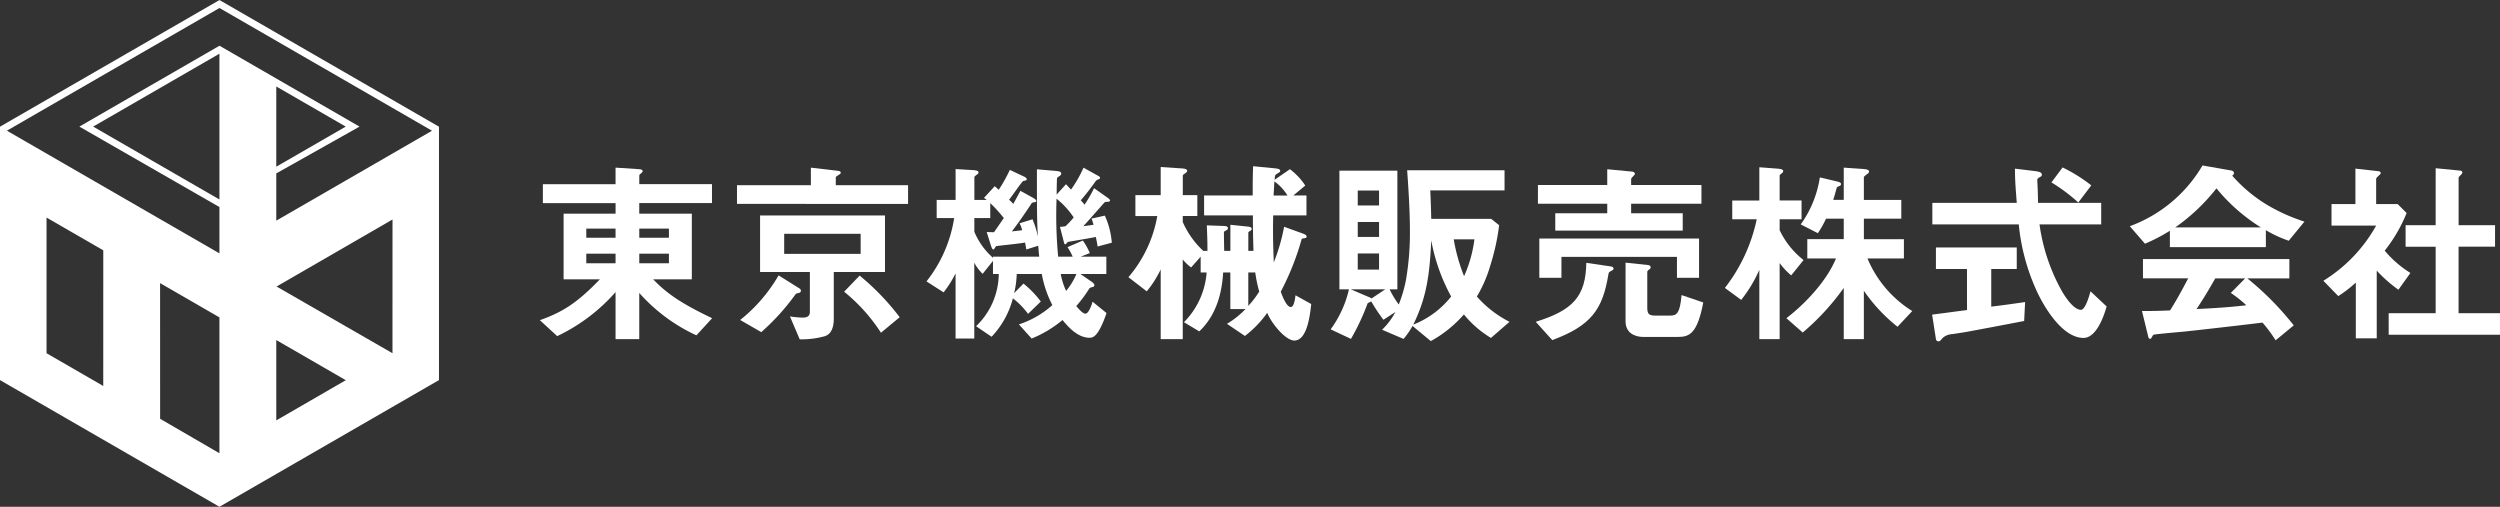
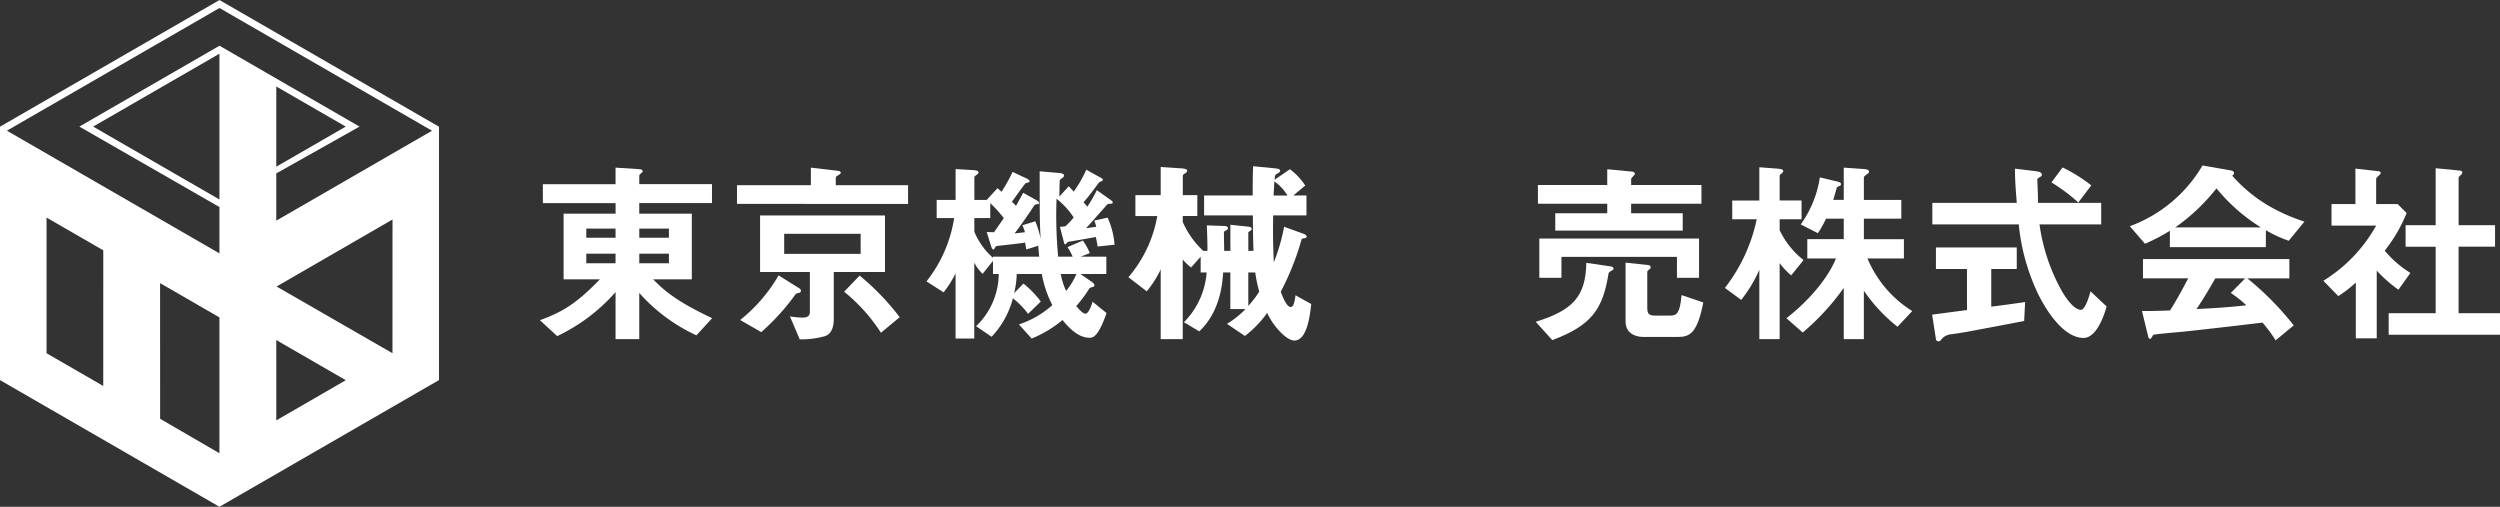
<svg xmlns="http://www.w3.org/2000/svg" width="362.706" height="73.524" viewBox="0 0 362.706 73.524">
  <rect x="0" y="0" width="362.706" height="73.524" fill="#333333" stroke="none" />
  <g id="グループ化_730" data-name="グループ化 730" transform="translate(-255.404 -465.793)">
    <g id="グループ化_729" data-name="グループ化 729">
      <path id="パス_4741" data-name="パス 4741" d="M356.44,514.444a25.1,25.1,0,0,1-8.291-6.153v6.7H344.71v-6.819a26.218,26.218,0,0,1-8.466,6.386l-2.513-2.312c3.149-1.126,5.287-2.369,8.7-5.923h-5.258V496.79h7.541v-1.53H334.165v-2.746H344.71v-2.4l3.5.232c.347.029.434.174.434.289,0,.087-.116.2-.174.259-.26.2-.317.261-.317.406v1.212H358.7v2.746H348.149v1.53h7.627v9.535H350.17c1.908,1.966,3.872,3.409,8.553,5.634Zm-11.73-15.486h-4.247v1.329h4.247Zm0,3.641h-4.247v1.386h4.247Zm7.743-3.641h-4.3v1.329h4.3Zm0,3.641h-4.3v1.386h4.3Z" fill="#fff" />
      <path id="パス_4742" data-name="パス 4742" d="M362.328,495.375v-2.716h10.719v-2.543l3.958.463c.174.028.376.086.376.289,0,.086-.087.173-.2.231-.347.231-.521.347-.521.433v1.127h10.489v2.716Zm8.985,12.916c-.375.085-.434.115-.491.2a33.294,33.294,0,0,1-4.97,5.489l-3.062-1.763a22.955,22.955,0,0,0,5.576-6.472l3.091,1.936a.414.414,0,0,1,.145.319C371.6,508.174,371.429,508.261,371.313,508.291Zm5.056-3.035v6.818c0,.954-.231,2.139-1.271,2.486a12.447,12.447,0,0,1-3.669.462l-1.417-3.322a14.188,14.188,0,0,0,1.849.172c.782,0,1.041-.317,1.041-.837v-5.779h-7.224v-8.205H383.8v8.205Zm3.9-5.547H369.175v2.918h11.094Zm2.948,14.359a25.186,25.186,0,0,0-5.345-5.951l2.253-2.341a35.857,35.857,0,0,1,5.808,6.039Z" fill="#fff" />
-       <path id="パス_4743" data-name="パス 4743" d="M414.644,501.558c-.03-.289-.173-1.04-.26-1.386-.636.144-3.93.693-4.045.722-.144.115-.289.347-.376.347-.144,0-.174-.174-.259-.521l-.521-2.022a4.283,4.283,0,0,0,.81-.087,12.05,12.05,0,0,0,1.184-1.271,11.789,11.789,0,0,0-2.485-2.716,63.806,63.806,0,0,0,.232,8.408h2.108a8.878,8.878,0,0,0-.752-1.387l2.225-.953a9.214,9.214,0,0,1,1.012,1.82l-1.329.52h3.727v2.513h-3.756l1.5,1.041c.232.144.521.375.521.578,0,.173-.116.23-.232.26-.289.086-.433.086-.578.346a18.821,18.821,0,0,1-1.819,2.427c.317.376.924,1.1,1.328,1.1.491,0,.925-1.328,1.04-1.732l2.023,1.647c-1.214,3.524-1.994,3.582-2.485,3.582-1.762,0-3.207-1.733-3.9-2.572a16.93,16.93,0,0,1-4.478,2.688l-1.849-2.052a13.594,13.594,0,0,0,4.853-2.8,15.825,15.825,0,0,1-1.531-4.508h-3.641a12.93,12.93,0,0,1-.376,2.774l1.358-1.387a14.315,14.315,0,0,1,2.514,2.6l-1.849,1.792a11.313,11.313,0,0,0-2.2-2.253,12.732,12.732,0,0,1-3.092,5.575l-2.254-1.531a10.589,10.589,0,0,0,3.294-7.57h-.838v-1.907l-1.5,1.879a6.3,6.3,0,0,1-1.212-1.619v11.009h-2.716v-9.449a16.084,16.084,0,0,1-1.734,2.746l-2.485-1.59a19.662,19.662,0,0,0,4.016-9.188H391.3V494.8h2.746v-4.479l2.427.145c.606.029.895.116.895.347a.366.366,0,0,1-.2.289c-.087.058-.4.289-.4.375V494.8h1.79a2.344,2.344,0,0,0-.4-.289l1.56-1.7a5.389,5.389,0,0,1,.578.521,22.055,22.055,0,0,0,1.618-2.889l1.965.924c.2.087.491.231.491.462,0,.058-.057.116-.174.145-.057.029-.259.057-.346.086-.174.058-1.705,2.311-2.051,2.717a3.793,3.793,0,0,1,.606.606c.116-.2.9-1.618,1.041-1.907l1.877,1.04c.2.116.433.289.433.433,0,.087-.057.145-.2.174a3.828,3.828,0,0,0-.433.087c-.317.491-1.59,2.427-2.918,4.16.2-.028,1.271-.144,1.5-.173a5.083,5.083,0,0,0-.376-1.011l1.879-.578a13.855,13.855,0,0,1,.78,2.542c-.145-2.138-.145-3.987-.145-9.794l2.687.231c.636.058.838.145.838.4,0,.174-.115.26-.26.347-.144.116-.346.231-.346.318-.03.145-.058,2.052-.058,2.369l1.358-1.5c.4.434.519.55.723.781a17.57,17.57,0,0,0,1.819-3.179l2.081,1.156c.173.087.317.174.317.318,0,.087-.057.144-.173.2a.817.817,0,0,0-.491.317,34.174,34.174,0,0,1-2.138,2.746,4.124,4.124,0,0,1,.549.635,20.024,20.024,0,0,0,1.386-2.4l1.966,1.388c.115.087.346.231.346.4,0,.116-.087.144-.231.174-.232.028-.462,0-.578.115-.434.491-2.572,2.918-3.063,3.438.231-.029,1.3-.174,1.474-.2a4.632,4.632,0,0,0-.289-.9l1.935-.434a11.612,11.612,0,0,1,1.012,3.93Zm-8.611-.115-1.732.548c-.03-.259-.059-.346-.174-1.011-.665.144-3.9.463-4.19.52-.144.117-.289.491-.4.491-.174,0-.26-.259-.376-.606l-.607-1.936c.376.029.694.029,1.069.029l1.416-2.052a21.24,21.24,0,0,0-1.965-2.166v2.166h-2.31v1.994a10.313,10.313,0,0,0,2.715,3.785v-.173h6.7C406.091,502.252,406.091,502.108,406.033,501.443Zm3.265,4.1a10.159,10.159,0,0,0,.78,2.457,10.067,10.067,0,0,0,1.5-2.457Z" fill="#fff" />
+       <path id="パス_4743" data-name="パス 4743" d="M414.644,501.558c-.03-.289-.173-1.04-.26-1.386-.636.144-3.93.693-4.045.722-.144.115-.289.347-.376.347-.144,0-.174-.174-.259-.521l-.521-2.022a4.283,4.283,0,0,0,.81-.087,12.05,12.05,0,0,0,1.184-1.271,11.789,11.789,0,0,0-2.485-2.716,63.806,63.806,0,0,0,.232,8.408h2.108a8.878,8.878,0,0,0-.752-1.387l2.225-.953a9.214,9.214,0,0,1,1.012,1.82l-1.329.52h3.727v2.513h-3.756l1.5,1.041c.232.144.521.375.521.578,0,.173-.116.23-.232.26-.289.086-.433.086-.578.346a18.821,18.821,0,0,1-1.819,2.427c.317.376.924,1.1,1.328,1.1.491,0,.925-1.328,1.04-1.732l2.023,1.647c-1.214,3.524-1.994,3.582-2.485,3.582-1.762,0-3.207-1.733-3.9-2.572a16.93,16.93,0,0,1-4.478,2.688l-1.849-2.052a13.594,13.594,0,0,0,4.853-2.8,15.825,15.825,0,0,1-1.531-4.508h-3.641a12.93,12.93,0,0,1-.376,2.774l1.358-1.387a14.315,14.315,0,0,1,2.514,2.6l-1.849,1.792a11.313,11.313,0,0,0-2.2-2.253,12.732,12.732,0,0,1-3.092,5.575l-2.254-1.531a10.589,10.589,0,0,0,3.294-7.57h-.838v-1.907l-1.5,1.879a6.3,6.3,0,0,1-1.212-1.619v11.009h-2.716v-9.449a16.084,16.084,0,0,1-1.734,2.746l-2.485-1.59a19.662,19.662,0,0,0,4.016-9.188H391.3V494.8h2.746v-4.479l2.427.145c.606.029.895.116.895.347a.366.366,0,0,1-.2.289c-.087.058-.4.289-.4.375V494.8h1.79l1.56-1.7a5.389,5.389,0,0,1,.578.521,22.055,22.055,0,0,0,1.618-2.889l1.965.924c.2.087.491.231.491.462,0,.058-.057.116-.174.145-.057.029-.259.057-.346.086-.174.058-1.705,2.311-2.051,2.717a3.793,3.793,0,0,1,.606.606c.116-.2.9-1.618,1.041-1.907l1.877,1.04c.2.116.433.289.433.433,0,.087-.057.145-.2.174a3.828,3.828,0,0,0-.433.087c-.317.491-1.59,2.427-2.918,4.16.2-.028,1.271-.144,1.5-.173a5.083,5.083,0,0,0-.376-1.011l1.879-.578a13.855,13.855,0,0,1,.78,2.542c-.145-2.138-.145-3.987-.145-9.794l2.687.231c.636.058.838.145.838.4,0,.174-.115.26-.26.347-.144.116-.346.231-.346.318-.03.145-.058,2.052-.058,2.369l1.358-1.5c.4.434.519.55.723.781a17.57,17.57,0,0,0,1.819-3.179l2.081,1.156c.173.087.317.174.317.318,0,.087-.057.144-.173.2a.817.817,0,0,0-.491.317,34.174,34.174,0,0,1-2.138,2.746,4.124,4.124,0,0,1,.549.635,20.024,20.024,0,0,0,1.386-2.4l1.966,1.388c.115.087.346.231.346.4,0,.116-.087.144-.231.174-.232.028-.462,0-.578.115-.434.491-2.572,2.918-3.063,3.438.231-.029,1.3-.174,1.474-.2a4.632,4.632,0,0,0-.289-.9l1.935-.434a11.612,11.612,0,0,1,1.012,3.93Zm-8.611-.115-1.732.548c-.03-.259-.059-.346-.174-1.011-.665.144-3.9.463-4.19.52-.144.117-.289.491-.4.491-.174,0-.26-.259-.376-.606l-.607-1.936c.376.029.694.029,1.069.029l1.416-2.052a21.24,21.24,0,0,0-1.965-2.166v2.166h-2.31v1.994a10.313,10.313,0,0,0,2.715,3.785v-.173h6.7C406.091,502.252,406.091,502.108,406.033,501.443Zm3.265,4.1a10.159,10.159,0,0,0,.78,2.457,10.067,10.067,0,0,0,1.5-2.457Z" fill="#fff" />
      <path id="パス_4744" data-name="パス 4744" d="M443.183,515.2c-1.185,0-3.178-2.255-3.93-4.017a15.465,15.465,0,0,1-3.236,3.352l-2.6-1.762a12.859,12.859,0,0,0,2.687-2.138h-2.2v-5.316h-1.04c-.115,1.646-.434,5.69-3.467,8.551l-2.225-1.329a11.418,11.418,0,0,0,3.294-7.222H429.6v-2.283l-1.387,1.56A6.8,6.8,0,0,1,427,503.436v11.557H423.8V504.881a15.116,15.116,0,0,1-2.023,3.178l-2.658-2.051a18.528,18.528,0,0,0,4.189-8.871h-3.178V494.1h3.67v-4.075l3.062.2c.433.028.781.115.781.346,0,.145-.116.231-.289.375-.2.116-.348.2-.348.376V494.1h2.11v3.033H427V498a12.59,12.59,0,0,0,2.977,4.189h.606c0-1.5-.029-2.051-.087-3.7l2.427.087c.232,0,.636.029.636.318,0,.173-.115.231-.2.289-.317.173-.347.2-.376.26-.028.029.029,2.514.029,2.744h.9v-3.784l2.484.26c.319.029.608.087.608.346,0,.116-.087.2-.232.29s-.259.144-.259.259v2.629h.75c-.057-1.7-.087-3.437-.087-5.142h-7.078v-2.89h7.05c0-2.8.028-3.12.058-4.247l3.005.289c.664.058.924.145.924.376,0,.145-.029.173-.463.434-.289.172-.289.23-.346.866l2.225-1.531a9.567,9.567,0,0,1,2.225,2.369l-1.734,1.444h1.907v2.89H440.12c-.058,2.918,0,4.449.087,6.819a27.214,27.214,0,0,0,1.5-5.172l2.63.953c.346.116.635.26.635.463s-.2.23-.376.26c-.289.029-.346.057-.376.231a38.787,38.787,0,0,1-3,7.512c.173.491.809,2.225,1.444,2.225.463,0,.607-1.012.694-1.705l2.282,1.271C445.436,511.844,444.974,515.2,443.183,515.2Zm-5.663-9.881h-1.011v4.853a13.534,13.534,0,0,0,1.588-2.08A19.681,19.681,0,0,1,437.52,505.315Zm2.774-13.205c-.03.578-.087,1.56-.117,2.051H442.2A6.974,6.974,0,0,0,440.294,492.11Z" fill="#fff" />
-       <path id="パス_4745" data-name="パス 4745" d="M471.72,514.82a14.907,14.907,0,0,1-3.929-3.409,17.8,17.8,0,0,1-4.8,3.871l-2.658-2.2a10.991,10.991,0,0,1-1.3,1.879l-3.12-1.329a9.834,9.834,0,0,0,1.936-2.572l-1.734,1.127a24.8,24.8,0,0,1-1.762-2.659c-.058.03-.319.145-.376.174-.115.058-.145.058-.173.145a33.158,33.158,0,0,1-2.4,5.114l-2.946-1.388a15.8,15.8,0,0,0,2.657-5.807h-1.386V490.55h8.408v17.22h-1.127a13.514,13.514,0,0,0,1.329,2.2,19.461,19.461,0,0,0,1.04-3.525,40.407,40.407,0,0,0,.578-7.339c0-2.89-.26-6.674-.4-8.61h14.129v2.919H462.908c.058,1.184.087,1.791.145,4.131h8.695l1.156.925a32.857,32.857,0,0,1-1.3,5.894,18.871,18.871,0,0,1-1.935,4.449,15.957,15.957,0,0,0,4.738,3.67Zm-20.34-7.05,2.774,1.184a1.1,1.1,0,0,1,.231.145l1.994-1.329Zm4.1-14.331h-3.091v2.167h3.091Zm0,4.565h-3.091v2.168h3.091Zm0,4.565h-3.091v2.34h3.091Zm7.571-1.906c-.232,5.373-.78,8.465-2.6,12.221a12.973,12.973,0,0,0,5.489-4.074A27.083,27.083,0,0,1,463.053,500.663Zm3.264-.145a25.99,25.99,0,0,0,1.5,5.345,18.555,18.555,0,0,0,1.5-5.345Z" fill="#fff" />
      <path id="パス_4746" data-name="パス 4746" d="M489.193,505.083c-.375.173-.4.289-.434.491-.837,5.114-2.484,7.454-8.147,9.563l-2.4-2.657c5.4-1.677,7.252-3.67,7.338-8.553l3.555.521c.23.028.4.144.4.317S489.309,505.026,489.193,505.083Zm2.86-9.736v1.386h7.484v2.514H481.046v-2.514h7.541v-1.386H478.531v-2.716h10.056v-2.283l3.64.346c.2.03.375.145.375.319,0,.086-.115.2-.173.259-.261.289-.376.376-.376.521v.838h10.2v2.716ZM498.7,506.1V503.06H481.941V506.1h-3.207V500.4h23.172V506.1Zm.115,8.581h-4.94c-1.445,0-2.63-.694-2.63-2.254V503.9l3.294.348c.2.028.347.144.347.317s-.087.259-.318.4c-.057.059-.173.174-.173.261v5.2c0,.9.231,1.154,1.156,1.154h2.2c.925,0,1.388-.346,1.618-2.975l3.15,1.069C501.646,514.242,500.49,514.676,498.814,514.676Z" fill="#fff" />
      <path id="パス_4747" data-name="パス 4747" d="M515.275,505.747a10.288,10.288,0,0,1-1.676-1.79v11.036h-2.947V504.939a19.685,19.685,0,0,1-2.629,4.362l-2.369-1.733a24.4,24.4,0,0,0,4.622-9.968h-3.553v-2.716h3.929v-4.825l2.63.2c.23.029.837.057.837.346a.472.472,0,0,1-.231.347c-.115.087-.289.231-.289.318v3.612h3.179V497.6H513.6v1.589a12.121,12.121,0,0,0,3.468,4.334ZM530.7,513.2a23.864,23.864,0,0,1-4.884-5.23v7.021H522.9v-7.425a35.351,35.351,0,0,1-5.952,6.472l-2.369-2.081c2.571-1.964,5.808-5.287,7.194-8.667h-4.16v-2.8H522.9v-2.976h-2.571a14.665,14.665,0,0,1-1.185,2.11l-2.485-1.272a15.745,15.745,0,0,0,2.774-6.819l2.457.578c.606.145.606.289.606.376,0,.173-.058.231-.289.317-.058.03-.317.145-.317.2-.232.838-.347,1.272-.521,1.791H522.9v-4.681l2.89.2c.231.03.78.059.78.376a.387.387,0,0,1-.231.319c-.462.375-.521.4-.521.548V494.8h5.432v2.716H525.82v2.976h5.808v2.8h-5.287a16.432,16.432,0,0,0,6.5,7.628Z" fill="#fff" />
      <path id="パス_4748" data-name="パス 4748" d="M549.073,512.363c-2.515.492-8.38,1.59-8.408,1.59-.289.058-1.7.26-2.023.318a2.2,2.2,0,0,0-1.387.549c-.376.434-.405.491-.607.491a.358.358,0,0,1-.375-.318l-.55-3.554c1.59-.2,2.6-.347,5.057-.664v-5.953h-4.507V501.7H548v3.12h-3.7v5.462c1.878-.231,2.485-.318,4.912-.665Zm8.61,2.457c-3.122,0-5.866-4.68-6.935-7.137a30.074,30.074,0,0,1-2.456-9.332H535.753V495.23H548c-.173-2.31-.26-3.322-.26-4.969l2.6.318c.808.086,1.3.173,1.3.578,0,.145-.086.231-.317.347-.319.173-.347.289-.347.4.087,1.734.087,2.168.115,3.322h9.159v3.121H551.3a27.442,27.442,0,0,0,3.295,9.766c1.1,1.849,2.051,2.629,2.716,2.629.635,0,1.213-2.022,1.386-2.687l2.34,2.2C560.8,511.122,559.7,514.82,557.683,514.82Zm-.752-19.647a25.665,25.665,0,0,0-3.9-2.918l1.618-2.167a22.38,22.38,0,0,1,4.161,2.6Z" fill="#fff" />
      <path id="パス_4749" data-name="パス 4749" d="M587.463,500.72a17.408,17.408,0,0,1-3.322-1.531v2.456H570.215v-2.37a25.584,25.584,0,0,1-3.613,1.879l-2.2-2.543a20.308,20.308,0,0,0,10.546-8.812l4.132.723c.231.028.433.172.433.374a.411.411,0,0,1-.261.376,21.528,21.528,0,0,0,4.884,4.132,26.33,26.33,0,0,0,5.6,2.542Zm-1.906,14.447a19.931,19.931,0,0,0-1.907-2.572c-3.959.491-10.459,1.214-11.3,1.3-.606.058-3.669.318-4.362.434a.364.364,0,0,0-.289.2c-.174.347-.26.434-.347.434a.34.34,0,0,1-.26-.261l-.925-3.784c1.821,0,2.629-.03,4.074-.087.723-1.156,1.329-2.168,2.629-4.652h-6.559v-2.8H587.55v2.8h-6.1A42.752,42.752,0,0,1,588.186,513Zm-8.582-22.045a28.174,28.174,0,0,1-5.98,5.662h12.424A26.191,26.191,0,0,1,576.975,493.122Zm2.08,15.169,2.081-2.11H576.8c-1.358,2.4-2.2,3.67-2.716,4.45,2.427-.117,4.825-.261,7.224-.55A17.681,17.681,0,0,0,579.055,508.291Z" fill="#fff" />
      <path id="パス_4750" data-name="パス 4750" d="M603.374,507.828a20.009,20.009,0,0,1-3.148-2.774v9.824h-3.035v-8.09a18.161,18.161,0,0,1-2.542,1.964l-2.166-2.225a21.861,21.861,0,0,0,7.656-8h-6.472V495.4h3.467v-5.143l3.352.376c.173.028.318.115.318.259a.413.413,0,0,1-.2.289c-.4.4-.462.463-.462.578V495.4h3.12l1.3,1.3a21.956,21.956,0,0,1-3.179,5.46,15.633,15.633,0,0,0,3.727,3.235Zm-1.415,6.529v-3.12h6.818v-9.65h-4.362v-3.12h4.362V490.2l3.554.347c.145,0,.318.115.318.26a.458.458,0,0,1-.144.289c-.232.231-.4.375-.4.491v6.877h5.286v3.12H612.1v9.65h6.009v3.12Z" fill="#fff" />
    </g>
    <path id="パス_4751" data-name="パス 4751" d="M318.087,484.757h0l-22.6,13.049v-6.855h0V478.34l10.079,5.821-10.078,5.817v.973l12.077-6.79-20.318-11.734L266.917,484.16l20.323,11.672v6.721l-30.836-17.8,30.842-17.8,30.841,17.809,1.01-.583-31.851-18.381L255.4,484.174h0v36.762l31.842,18.381,31.824-18.366.027-.015V484.174Zm-22.6,30.372,10.087,5.824-10.085,5.829ZM268.918,484.16l18.322-10.576v21.15Zm1.466,37.631-8.228-4.75,0-19.683,8.232,4.754Zm8.251,4.763-.006-19.682,8.611,4.972v19.707Zm16.893-19.193,16.823-9.723-.006,19.4Z" fill="#fff" />
  </g>
</svg>